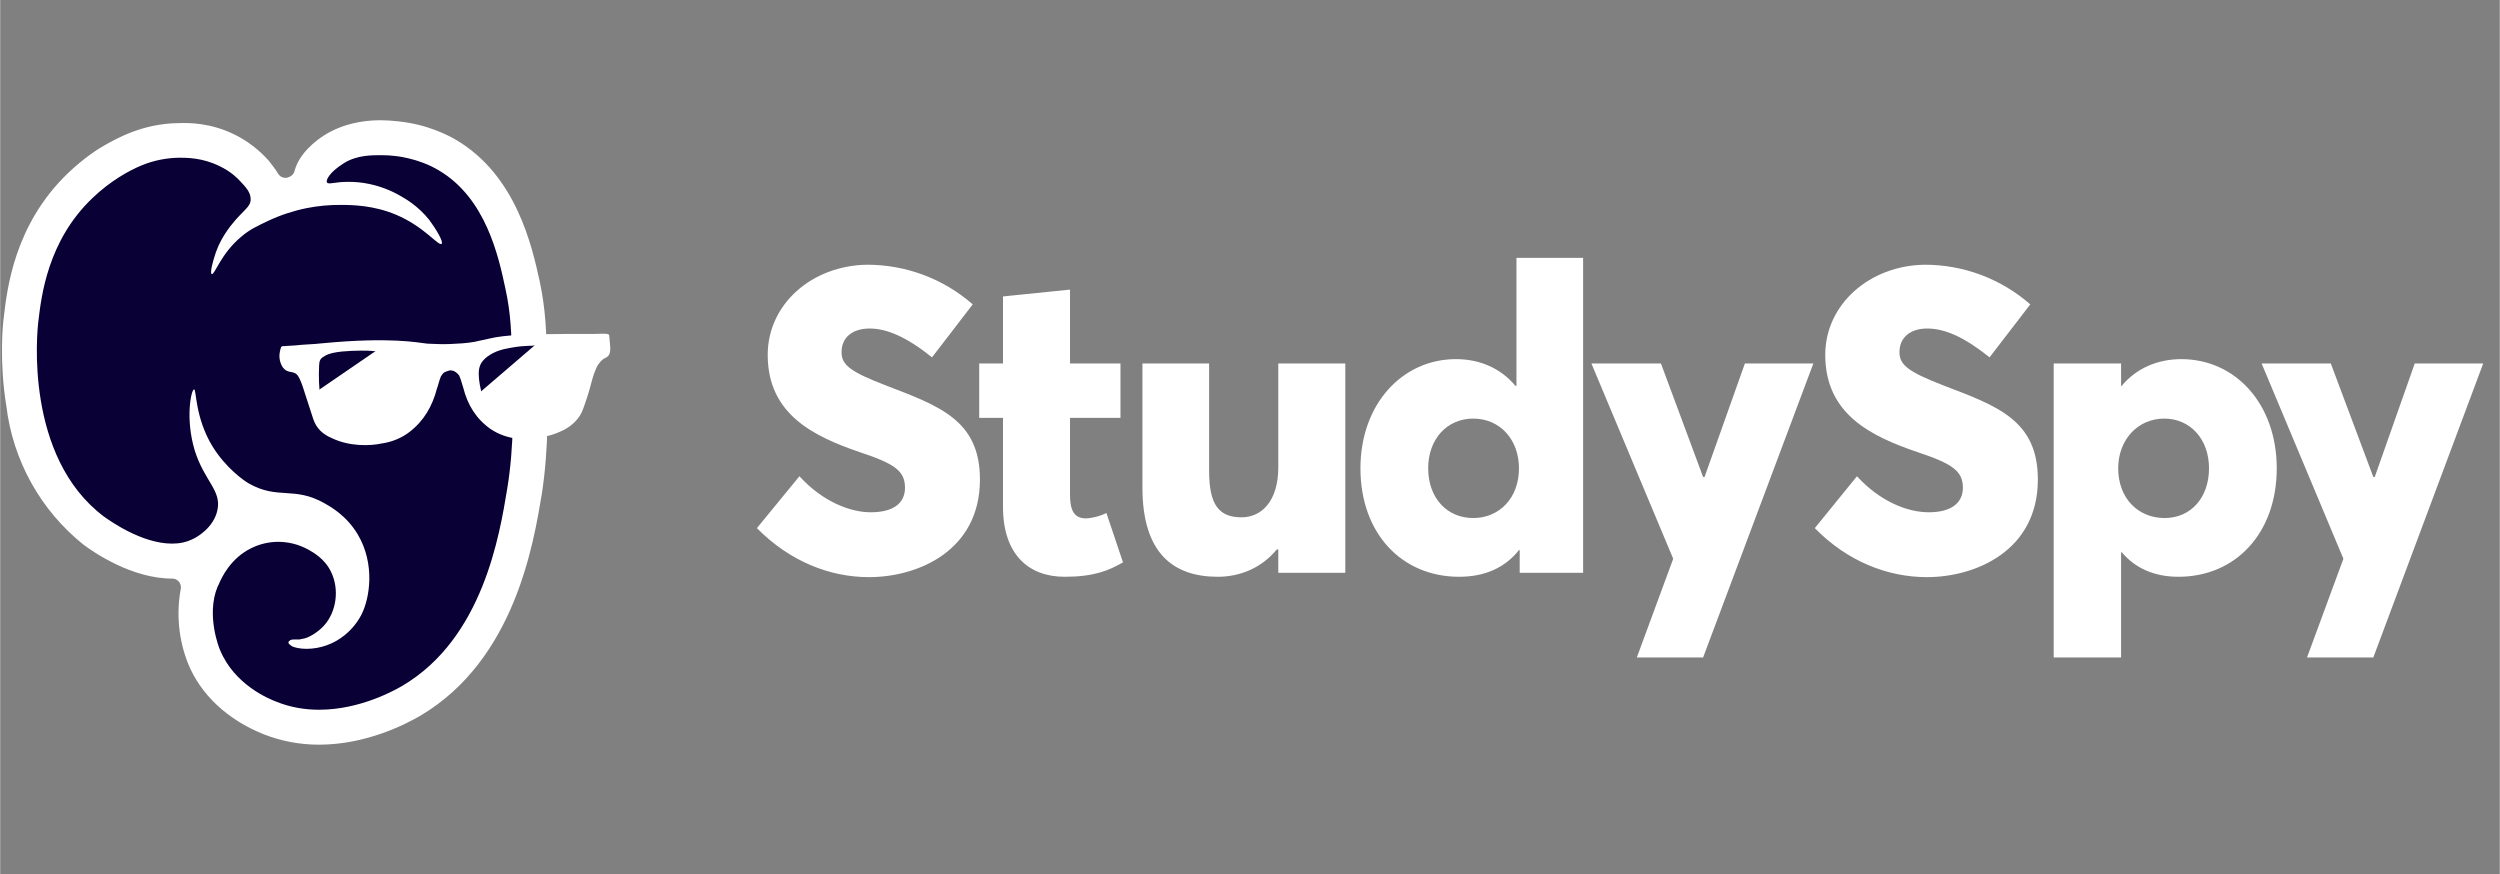
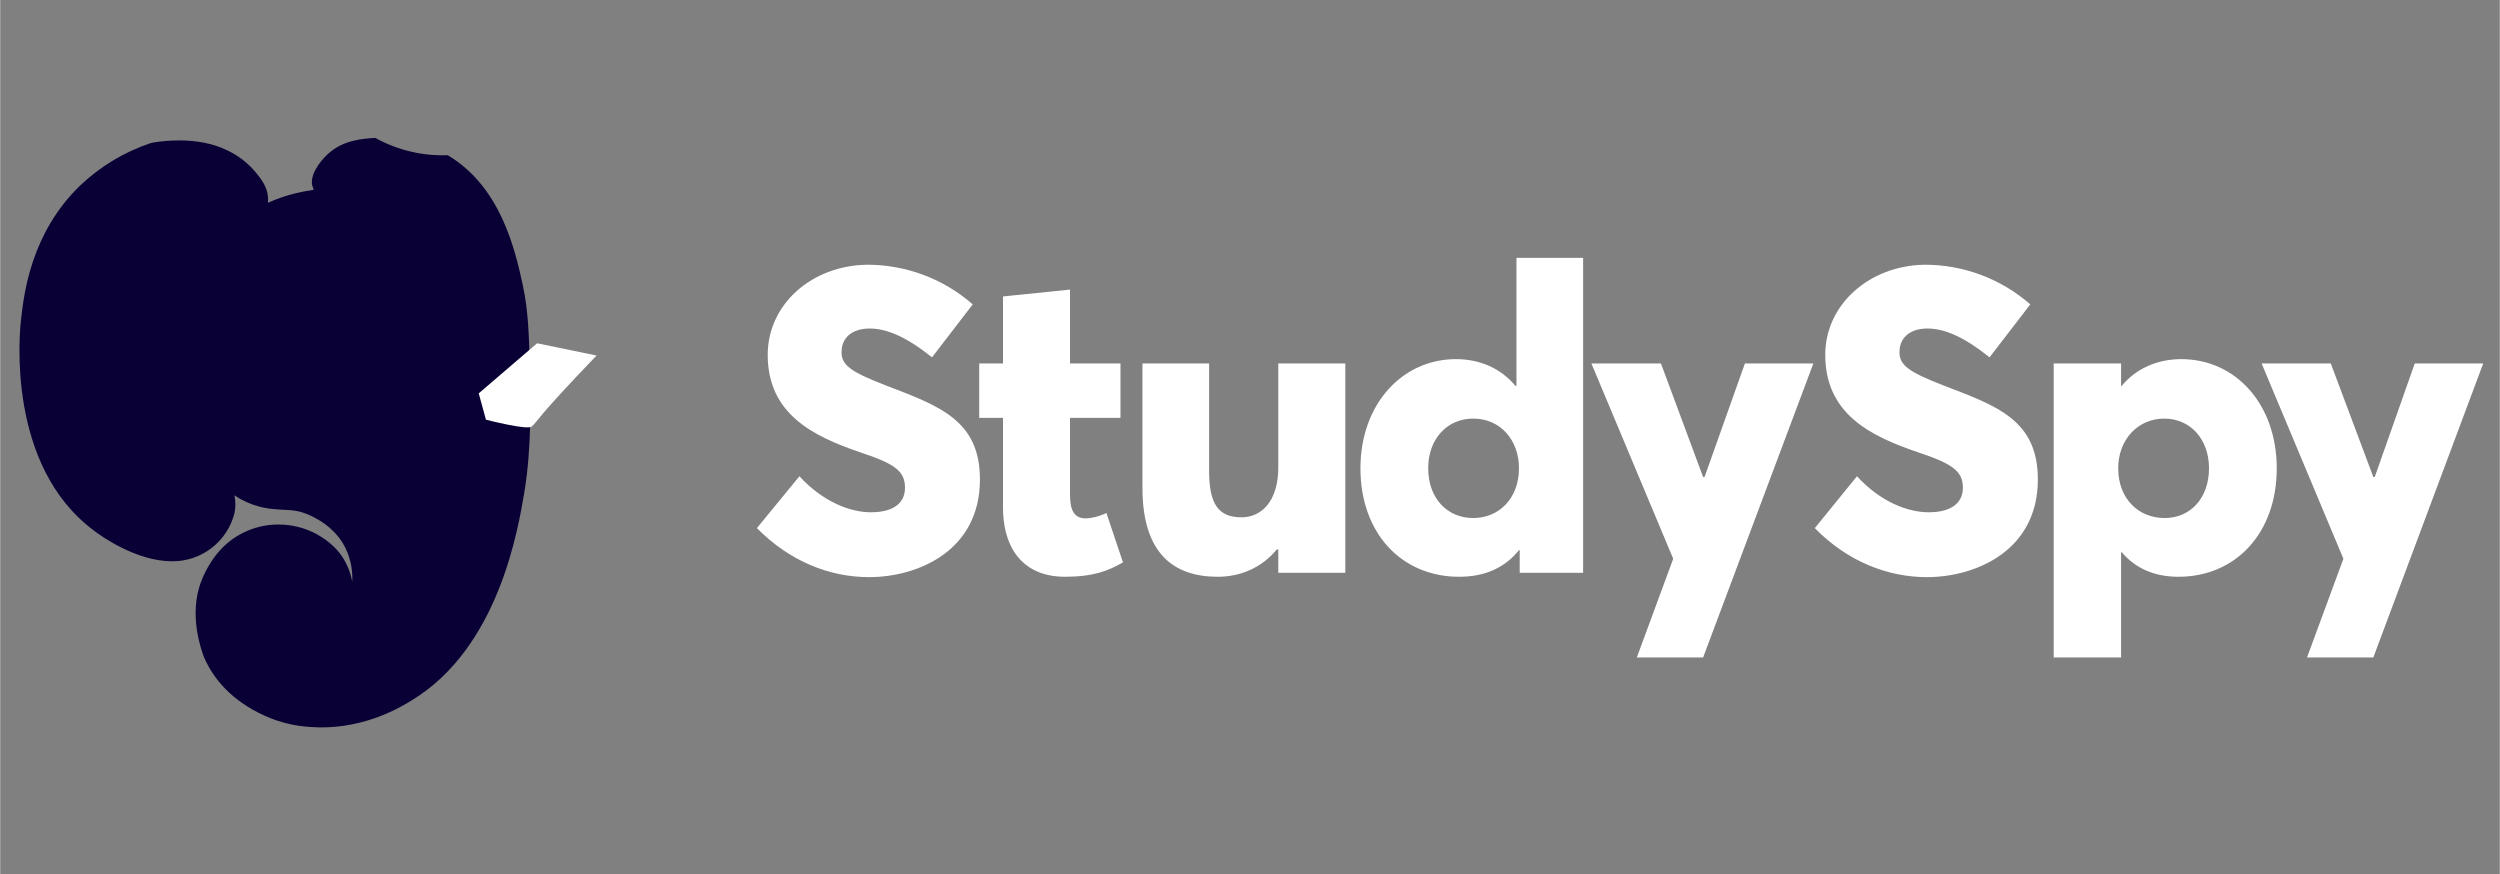
<svg xmlns="http://www.w3.org/2000/svg" width="1044" zoomAndPan="magnify" viewBox="0 0 782.88 273.75" height="365" preserveAspectRatio="xMidYMid meet" version="1.0">
  <rect x="0" y="0" width="782.88" height="273.75" fill="#808080" stroke="none" />
  <defs>
    <clipPath id="7fcd293f0a">
-       <path d="M 0.57 37.66 L 172 37.66 L 172 234 L 0.57 234 Z M 0.57 37.66 " clip-rule="nonzero" />
-     </clipPath>
+       </clipPath>
  </defs>
  <path fill="#ffffff" d="M 474.895 80.77 L 474.895 120.832 L 474.555 120.832 C 469.93 115.305 463.383 112.48 455.938 112.48 C 439.121 112.48 426.031 126.59 426.031 146.676 C 426.031 166.992 438.895 180.645 456.953 180.645 C 464.965 180.645 471.285 177.824 475.684 172.293 L 475.91 172.293 L 475.91 179.406 L 495.773 179.406 L 495.773 80.77 Z M 271.535 82.914 C 254.152 83.141 240.387 95.328 240.387 111.129 C 240.387 129.75 254.719 136.633 269.164 141.598 C 280.109 145.211 283.383 147.469 283.383 152.77 C 283.383 157.059 280.449 160.445 272.66 160.445 C 266.117 160.445 257.539 157.059 250.316 149.16 L 237 165.41 C 247.383 175.906 259.91 180.758 272.098 180.758 C 287.445 180.758 306.855 172.52 306.855 150.176 C 306.855 131.555 294.105 127.152 277.402 120.719 C 266.906 116.656 263.406 114.516 263.52 110.227 C 263.52 105.711 266.906 102.891 272.324 102.891 C 277.629 102.891 283.836 105.484 291.848 111.918 L 304.598 95.328 C 302.332 93.34 299.902 91.574 297.312 90.023 C 294.727 88.477 292.02 87.172 289.195 86.113 C 286.371 85.051 283.477 84.254 280.508 83.715 C 277.543 83.18 274.551 82.91 271.535 82.914 Z M 602.758 82.914 C 585.492 83.141 571.609 95.328 571.609 111.129 C 571.609 129.75 585.941 136.633 600.5 141.598 C 611.336 145.211 614.719 147.469 614.719 152.77 C 614.719 157.059 611.672 160.445 604 160.445 C 597.34 160.445 588.766 157.059 581.543 149.16 L 568.336 165.41 C 578.605 175.906 591.246 180.758 603.434 180.758 C 618.672 180.758 638.195 172.52 638.195 150.176 C 638.195 131.555 625.441 127.152 608.625 120.719 C 598.242 116.656 594.746 114.516 594.859 110.227 C 594.859 105.711 598.242 102.891 603.547 102.891 C 608.965 102.891 615.059 105.484 623.07 111.918 L 635.824 95.328 C 633.555 93.34 631.125 91.574 628.539 90.023 C 625.949 88.477 623.246 87.172 620.422 86.113 C 617.598 85.051 614.703 84.254 611.734 83.715 C 608.766 83.18 605.773 82.91 602.758 82.914 Z M 335.07 90.703 L 314.078 92.848 L 314.078 113.836 L 306.629 113.836 L 306.629 130.879 L 314.078 130.879 L 314.078 158.754 C 314.078 173.648 322.09 180.645 333.375 180.645 C 342.52 180.645 347.145 178.727 351.66 176.133 L 346.469 160.672 C 344.211 161.801 341.391 162.363 340.035 162.363 C 335.973 162.363 335.07 159.203 335.07 154.914 L 335.07 130.879 L 350.871 130.879 L 350.871 113.836 L 335.07 113.836 Z M 683.109 112.48 C 675.773 112.48 669.004 115.305 664.375 120.945 L 664.262 120.945 L 664.262 113.836 L 643.16 113.836 L 643.16 205.926 L 664.262 205.926 L 664.262 172.973 L 664.488 172.973 C 668.664 177.938 674.645 180.645 682.207 180.645 C 700.152 180.645 713.016 166.992 713.016 146.676 C 713.016 126.59 700.152 112.48 683.109 112.48 Z M 357.754 113.836 L 357.754 152.77 C 357.754 173.535 367.684 180.645 381.34 180.645 C 388.562 180.645 395.219 177.711 399.848 172.07 L 400.301 172.07 L 400.301 179.406 L 421.289 179.406 L 421.289 113.836 L 400.301 113.836 L 400.301 146.34 C 400.301 157.059 394.996 162.023 388.789 162.023 C 381.68 162.023 378.633 158.074 378.633 147.469 L 378.633 113.836 Z M 498.367 113.836 L 523.988 175.004 L 512.59 205.926 L 533.352 205.926 L 567.887 113.836 L 546.445 113.836 L 533.805 149.387 L 533.352 149.387 L 520.148 113.836 Z M 708.277 113.836 L 733.895 175.004 L 722.496 205.926 L 743.262 205.926 L 777.68 113.836 L 756.238 113.836 L 743.711 149.387 L 743.262 149.387 L 729.945 113.836 Z M 461.352 131.102 C 469.816 131.102 475.684 137.762 475.684 146.676 C 475.684 156.043 469.477 162.25 461.352 162.25 C 453.113 162.25 447.246 155.93 447.246 146.676 C 447.246 137.422 453.227 131.102 461.352 131.102 Z M 677.805 131.102 C 685.816 131.102 691.801 137.422 691.801 146.676 C 691.801 155.93 686.043 162.25 677.918 162.25 C 669.566 162.25 663.359 156.043 663.359 146.676 C 663.359 137.762 669.453 131.102 677.805 131.102 Z M 677.805 131.102 " fill-opacity="1" fill-rule="nonzero" />
  <path fill="#090035" d="M 99.883 227.82 C 96.949 227.707 91.195 227.594 84.535 224.883 C 74.492 220.82 67.383 214.164 63.77 205.699 C 63.32 204.344 58.691 192.609 63.094 181.773 L 63.543 180.645 C 66.48 174.102 70.766 169.473 76.07 166.879 C 79.52 165.16 83.168 164.293 87.02 164.281 C 91.25 164.258 95.238 165.238 98.98 167.215 C 100.559 168.117 105.641 170.828 108.461 176.695 C 109.324 178.453 109.926 180.297 110.266 182.227 C 110.492 178.051 109.477 173.762 107.332 170.152 C 104.059 164.848 99.207 162.477 97.625 161.688 C 93.902 159.879 91.531 159.77 88.484 159.656 C 84.762 159.43 80.586 159.203 75.168 156.27 L 73.363 155.141 C 73.762 157.023 73.762 158.902 73.363 160.785 C 73.086 161.855 72.727 162.898 72.277 163.914 C 71.828 164.926 71.297 165.895 70.688 166.82 C 70.078 167.746 69.395 168.613 68.641 169.426 C 67.883 170.234 67.066 170.98 66.188 171.656 C 65.309 172.332 64.383 172.93 63.402 173.449 C 62.426 173.969 61.41 174.406 60.359 174.758 C 59.309 175.109 58.238 175.375 57.145 175.547 C 56.047 175.723 54.945 175.805 53.84 175.793 C 42.555 175.793 31.383 167.781 29.238 166.086 C 2.039 145.773 5.988 104.469 6.555 99.844 C 7.457 91.832 9.715 72.871 25.062 58.086 C 31.27 52.219 38.605 47.703 46.953 44.883 L 47.859 44.656 C 50.586 44.195 53.332 43.973 56.098 43.98 C 61.738 43.98 66.816 44.996 70.992 47.027 C 72.688 47.816 76.41 49.734 79.797 53.688 C 81.715 56.055 83.52 58.199 83.859 61.586 C 83.914 62.227 83.914 62.863 83.859 63.504 C 89.84 60.797 95.258 59.895 98.191 59.441 C 98.102 59.219 98.027 58.992 97.965 58.766 C 96.496 55.379 99.996 50.641 102.59 48.27 C 107.445 43.754 113.766 43.418 117.488 43.191 C 120.953 45.109 124.609 46.531 128.461 47.449 C 132.312 48.367 136.215 48.754 140.172 48.605 C 156.875 58.539 161.277 78.402 163.645 89.121 C 165.449 97.699 165.562 104.242 165.902 115.078 C 166.129 125.574 166.465 139.906 164.211 153.898 C 162.18 165.977 156.086 202.879 128.887 219.355 C 125.387 221.5 114.555 228.043 99.883 227.82 Z M 99.883 227.82 " fill-opacity="1" fill-rule="nonzero" />
  <g clip-path="url(#7fcd293f0a)">
    <path fill="#ffffff" d="M 107.672 51.09 C 111.848 48.496 116.586 48.605 119.633 48.605 C 120.914 48.609 122.195 48.684 123.469 48.832 C 123.469 48.832 130.805 49.398 137.352 53.348 C 152.133 62.035 156.086 80.32 158.227 90.363 C 159.922 98.148 160.148 103.906 160.371 115.191 C 160.711 125.688 161.051 139.566 158.793 153.109 C 156.422 167.441 151.23 199.832 126.066 214.727 C 123.582 216.195 112.75 222.289 99.883 222.289 C 95.594 222.289 91.082 221.613 86.566 219.805 C 84.195 218.902 73.363 214.5 68.848 203.555 C 68.621 203.105 64.449 192.723 68.059 183.805 L 68.512 182.902 C 69.301 180.984 72.121 174.891 78.555 171.73 C 81.219 170.395 84.039 169.719 87.02 169.699 C 90.34 169.707 93.461 170.496 96.387 172.07 C 97.965 172.973 101.574 174.891 103.605 179.066 C 106.316 184.598 105.301 191.594 101.465 195.883 C 99.656 197.914 96.609 199.832 94.805 200.059 L 94.129 200.168 L 93.902 200.281 C 93.527 200.305 93.148 200.305 92.773 200.281 L 92.211 200.281 C 91.758 200.281 91.305 200.281 90.855 200.508 C 90.629 200.734 90.289 200.848 90.289 201.184 C 90.18 201.637 91.082 202.199 91.418 202.426 C 92.098 202.766 93.789 203.215 95.934 203.215 C 98.113 203.207 100.23 202.832 102.281 202.098 C 104.336 201.363 106.207 200.305 107.895 198.93 C 110.055 197.172 111.785 195.066 113.086 192.609 C 115.797 187.418 117.488 176.582 111.957 167.328 C 108.461 161.461 103.383 158.641 101.574 157.625 C 91.984 152.207 87.02 156.609 77.875 151.418 C 76.297 150.516 70.652 146.562 66.48 139.793 C 60.949 130.652 61.512 121.961 60.723 121.961 C 59.82 121.961 57.902 131.102 60.949 141.148 C 63.996 150.738 69.301 153.562 68.059 159.656 C 66.93 165.41 61.176 168.457 60.609 168.684 C 58.465 169.812 56.207 170.262 53.84 170.262 C 44.133 170.262 33.977 162.816 32.508 161.801 C 7.57 143.066 11.52 103.906 11.969 100.52 C 12.875 92.957 14.793 75.465 28.898 62.035 C 34.543 56.621 40.297 53.461 44.359 51.766 C 48.121 50.242 52.035 49.453 56.098 49.398 C 58.465 49.398 63.32 49.398 68.621 51.992 C 72.461 53.797 74.492 56.055 74.941 56.508 C 76.973 58.652 78.328 60.117 78.441 62.148 C 78.668 65.309 75.168 65.988 70.43 73.211 C 68.855 75.621 67.691 78.219 66.93 80.996 C 66.816 81.336 65.574 85.512 66.254 85.848 C 67.156 86.188 69.074 79.527 75.395 74.227 C 78.102 71.855 80.699 70.727 83.973 69.148 C 87.801 67.355 91.789 66.039 95.934 65.195 C 99.508 64.48 103.121 64.141 106.766 64.18 C 110.266 64.18 116.926 64.293 123.922 67.227 C 132.836 70.953 137.238 77.16 138.254 76.371 C 138.93 75.691 136.336 71.516 134.418 68.922 C 130.918 64.52 126.969 62.262 125.164 61.246 C 122.188 59.555 119.027 58.352 115.684 57.637 C 113.449 57.16 111.195 56.934 108.91 56.957 C 104.734 56.957 102.93 57.863 102.367 57.184 C 101.914 56.621 102.816 54.137 107.672 51.09 Z M 119.293 37.66 C 111.395 37.66 104.512 39.805 99.207 43.98 C 94.918 47.367 93 50.641 92.211 53.461 C 92.102 53.949 91.875 54.379 91.531 54.742 C 91.188 55.105 90.773 55.355 90.289 55.492 L 90.066 55.605 C 89.777 55.684 89.484 55.711 89.191 55.695 C 88.895 55.676 88.605 55.613 88.332 55.5 C 88.055 55.387 87.805 55.234 87.582 55.039 C 87.355 54.844 87.168 54.621 87.02 54.363 C 86.113 52.781 84.988 51.543 84.082 50.301 L 83.973 50.188 C 80.98 46.852 77.48 44.184 73.477 42.176 C 65.914 38.449 59.258 38.449 55.871 38.562 C 44.699 38.676 36.574 43.305 32.398 45.672 C 30.59 46.688 26.191 49.512 21.336 54.137 C 4.41 70.273 2.152 90.59 1.137 99.277 C 0.797 101.535 -0.332 113.387 1.926 127.152 C 2.434 131.371 3.34 135.5 4.648 139.543 C 5.957 143.582 7.641 147.461 9.703 151.176 C 11.762 154.891 14.16 158.371 16.895 161.621 C 19.633 164.871 22.656 167.828 25.965 170.488 C 29.238 172.973 41.199 181.211 53.84 181.211 C 54.043 181.207 54.246 181.223 54.445 181.266 C 54.645 181.305 54.84 181.371 55.023 181.453 C 55.211 181.539 55.383 181.645 55.547 181.77 C 55.707 181.895 55.855 182.035 55.984 182.191 C 56.117 182.348 56.227 182.52 56.316 182.699 C 56.41 182.883 56.48 183.074 56.527 183.273 C 56.578 183.473 56.605 183.672 56.605 183.875 C 56.609 184.082 56.59 184.281 56.547 184.484 C 55.832 188.387 55.664 192.312 56.051 196.266 C 56.434 200.215 57.352 204.039 58.805 207.73 C 62.754 217.551 71.219 225.449 82.504 229.961 C 87.922 232.105 93.789 233.234 99.883 233.234 C 114.668 233.234 127.082 226.805 131.707 224.094 C 161.164 206.602 167.031 170.262 169.625 154.801 C 171.883 140.246 171.547 125.688 171.32 114.965 C 171.094 103.793 170.867 97.023 168.949 87.992 C 166.578 77.273 161.727 55.039 142.879 43.867 C 140.398 42.402 133.738 38.902 124.598 38 C 122.836 37.793 121.066 37.68 119.293 37.66 Z M 119.293 37.66 " fill-opacity="1" fill-rule="nonzero" />
  </g>
-   <path fill="#ffffff" d="M 190.73 104.922 C 190.277 104.469 189.828 104.469 186.215 104.582 L 178.203 104.582 C 165 104.695 158.453 104.809 153.148 106.051 L 148.523 107.066 C 146.039 107.516 143.559 107.629 141.074 107.742 C 138.594 107.855 136.223 107.742 133.738 107.629 C 130.691 107.293 122.227 105.484 100.898 107.516 C 98.078 107.855 95.145 107.855 92.32 108.195 L 88.484 108.418 C 88.203 108.453 88.016 108.602 87.922 108.871 C 87.582 109.887 87.129 111.691 87.809 113.609 C 88.035 114.176 88.258 114.965 89.051 115.641 C 90.18 116.656 91.195 116.32 92.32 116.883 C 93 117.223 93.789 117.785 95.367 122.977 L 98.078 131.328 C 99.094 134.262 101.125 136.07 103.832 137.199 C 109.363 139.906 115.91 139.68 119.52 138.891 C 122.68 138.438 125.727 137.199 128.211 135.277 C 132.723 131.781 135.32 127.266 136.785 121.738 C 137.238 120.496 137.465 119.254 138.027 117.898 C 138.48 117.223 138.816 116.656 139.496 116.434 L 140.848 115.98 C 141.188 115.98 141.977 116.094 142.316 116.32 C 142.906 116.664 143.395 117.113 143.785 117.672 C 144.348 118.914 144.574 120.156 145.023 121.398 C 146.379 126.816 149.086 131.215 153.602 134.375 C 156.309 136.18 159.133 137.086 162.18 137.422 C 165.676 137.648 171.207 137.422 176.848 134.488 C 179.445 133.023 181.477 130.992 182.492 128.281 C 183.508 125.574 184.41 122.754 185.199 119.703 C 185.625 117.949 186.227 116.258 187.008 114.625 C 187.684 113.609 188.473 112.48 189.715 112.031 C 190.074 111.836 190.375 111.574 190.617 111.242 C 191.07 110.562 191.07 109.773 191.07 108.758 Z M 190.73 104.922 " fill-opacity="1" fill-rule="nonzero" />
  <path fill="#090035" d="M 103.605 131.895 C 102.691 130.984 101.953 129.949 101.391 128.789 C 100.828 127.625 100.477 126.406 100.336 125.121 C 99.855 121.602 99.703 118.062 99.883 114.516 L 99.996 113.387 C 100.172 112.602 100.625 112.039 101.352 111.691 C 102.254 111.016 103.27 110.789 104.059 110.562 C 106.09 110.113 108.008 110 110.039 109.887 C 110.266 109.887 114.895 109.66 117.262 110 C 118.504 110.113 119.746 110.34 120.875 110.676 Z M 103.605 131.895 " fill-opacity="1" fill-rule="nonzero" />
-   <path fill="#090035" d="M 155.406 130.766 C 155.07 130.312 154.391 129.977 154.277 129.523 C 152.812 128.055 151.797 126.25 151.117 124.219 C 150.328 121.512 149.879 119.141 149.879 117.109 C 149.879 115.191 150.328 113.949 151.344 112.82 C 152.133 111.918 153.148 111.242 154.391 110.562 C 156.875 109.324 159.582 108.984 161.613 108.645 C 164.324 108.195 174.141 107.969 176.398 108.082 Z M 155.406 130.766 " fill-opacity="1" fill-rule="nonzero" />
-   <path fill="#ffffff" d="M 120.309 108.082 L 97.738 123.543 L 99.434 128.281 C 99.434 128.281 104.512 134.941 105.75 133.926 L 130.691 111.918 Z M 120.309 108.082 " fill-opacity="1" fill-rule="nonzero" />
-   <path fill="#ffffff" d="M 168.16 107.516 L 149.879 123.203 L 152.133 131.441 C 152.133 131.441 165.227 134.828 166.465 133.586 C 168.723 131.555 167.258 131.668 186.781 111.355 L 178.656 107.855 Z M 168.16 107.516 " fill-opacity="1" fill-rule="nonzero" />
+   <path fill="#ffffff" d="M 168.16 107.516 L 149.879 123.203 L 152.133 131.441 C 152.133 131.441 165.227 134.828 166.465 133.586 C 168.723 131.555 167.258 131.668 186.781 111.355 Z M 168.16 107.516 " fill-opacity="1" fill-rule="nonzero" />
</svg>